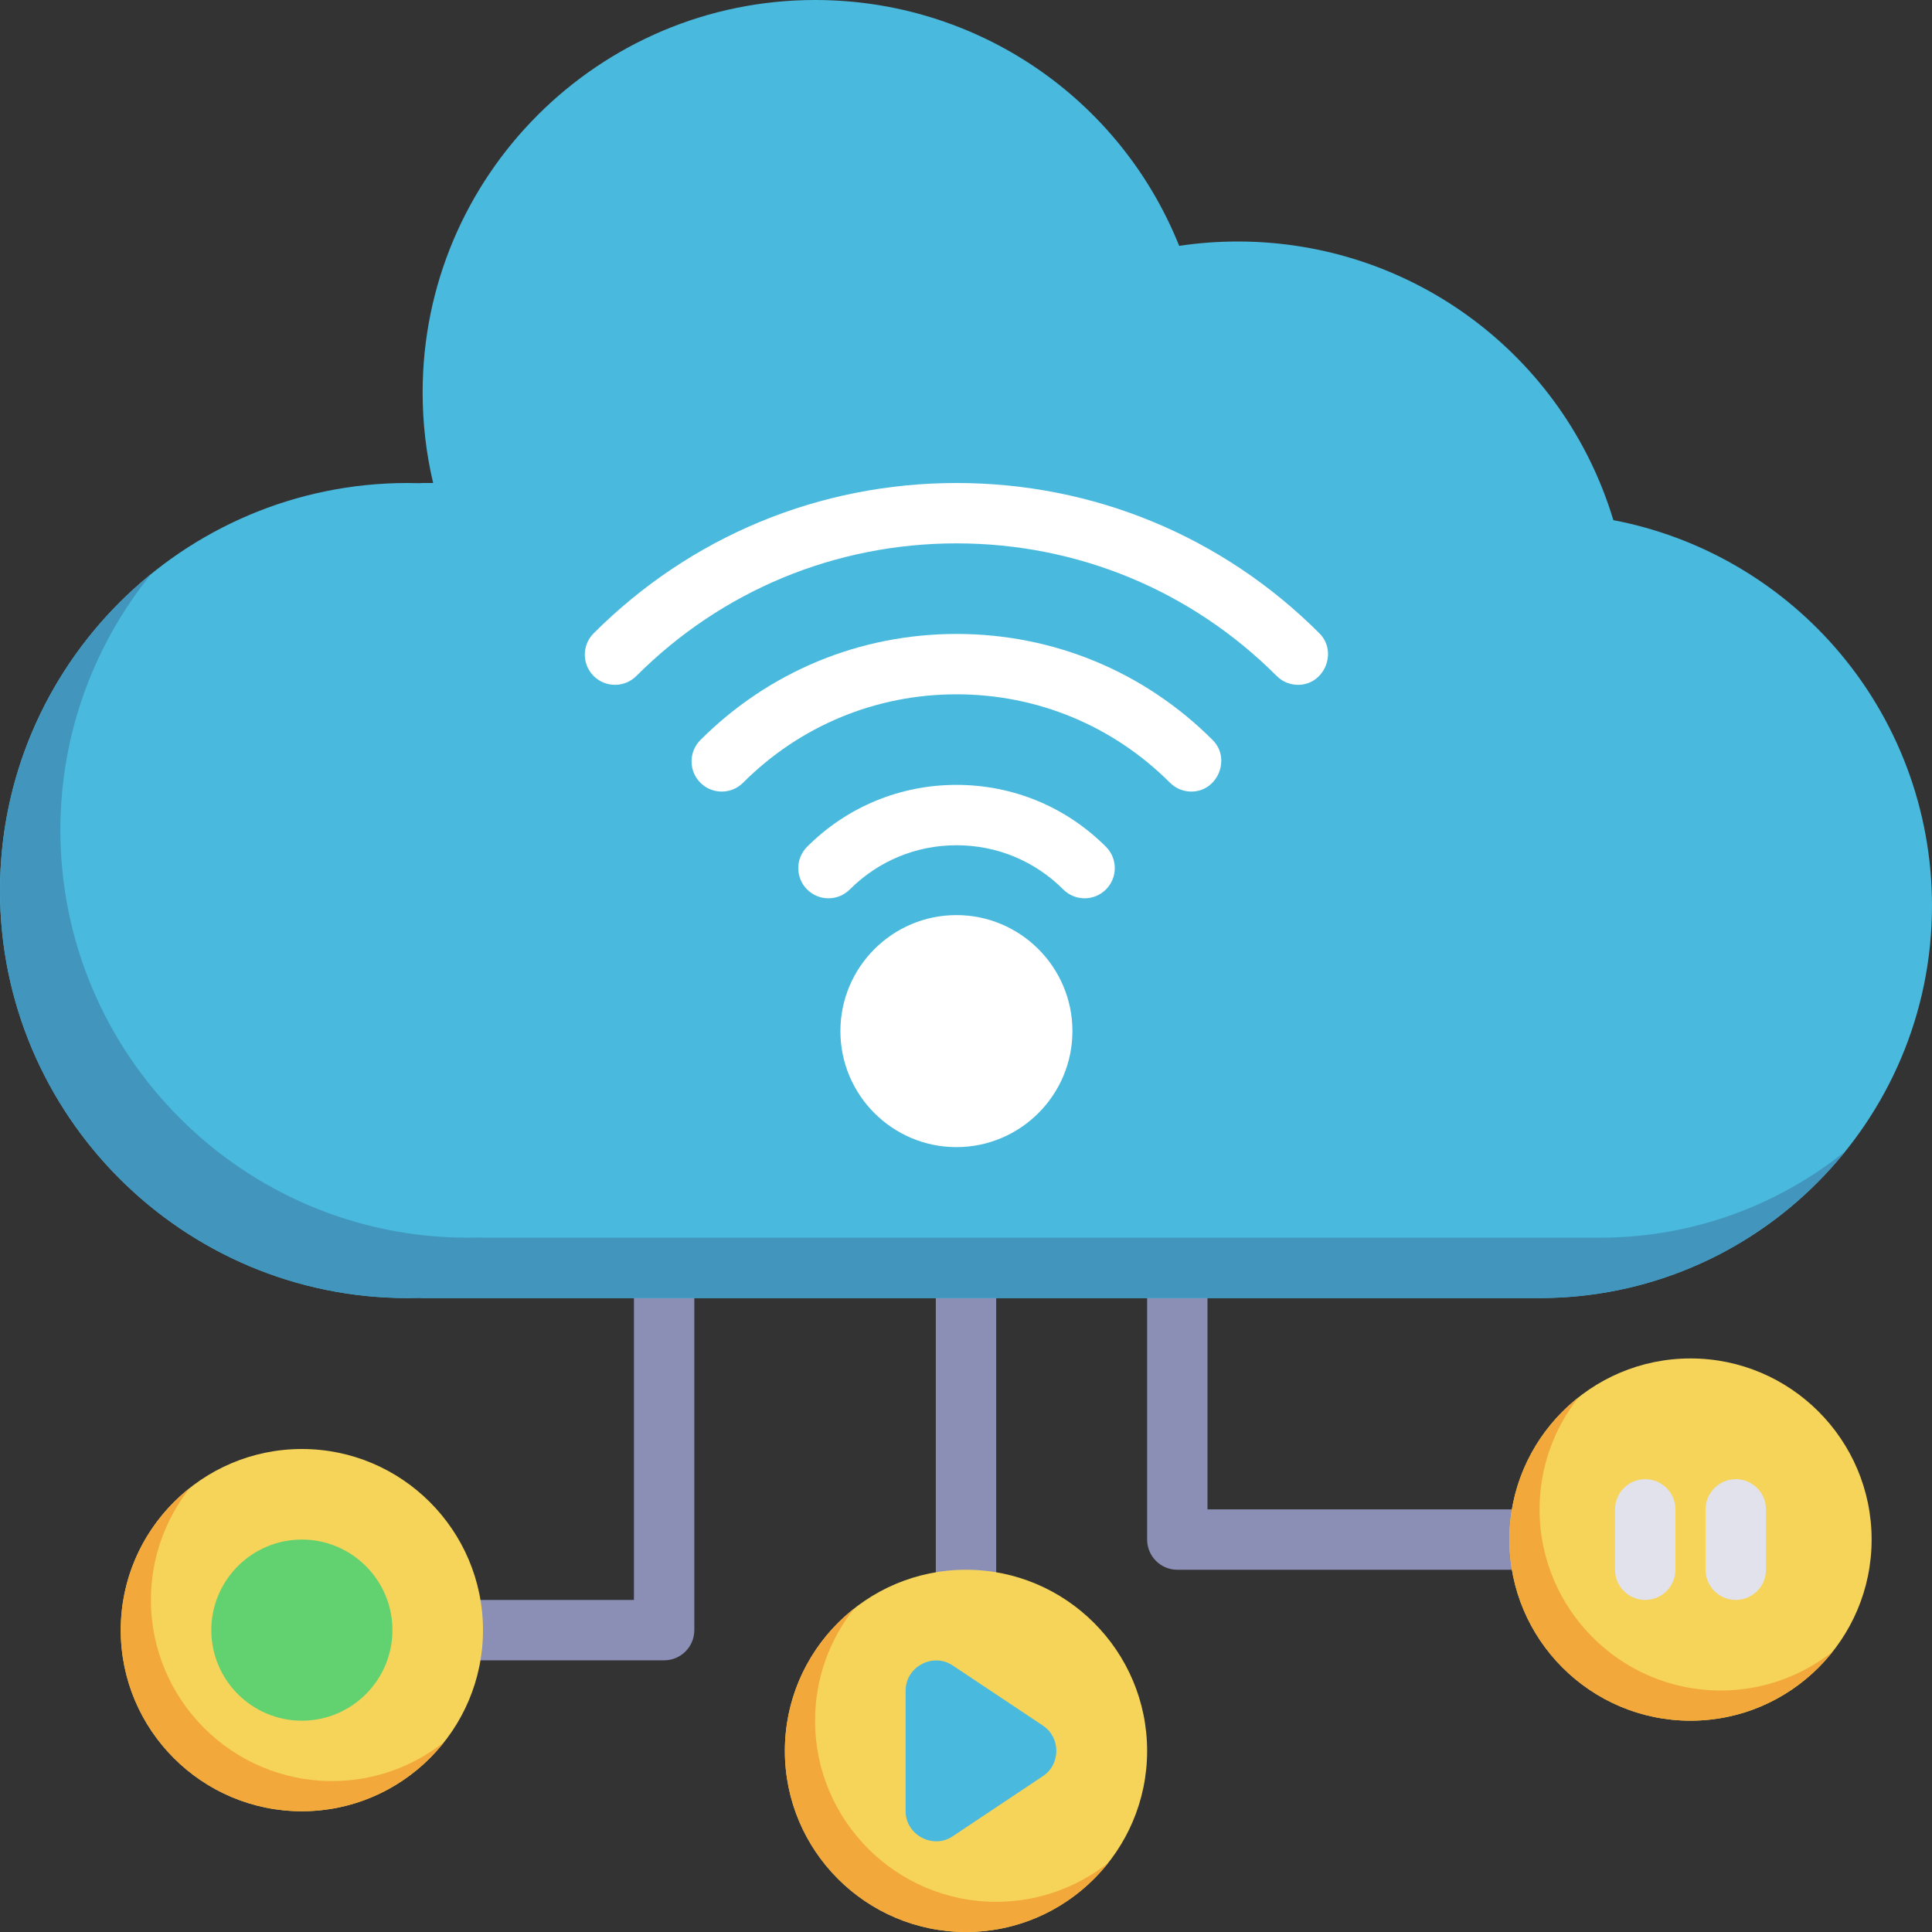
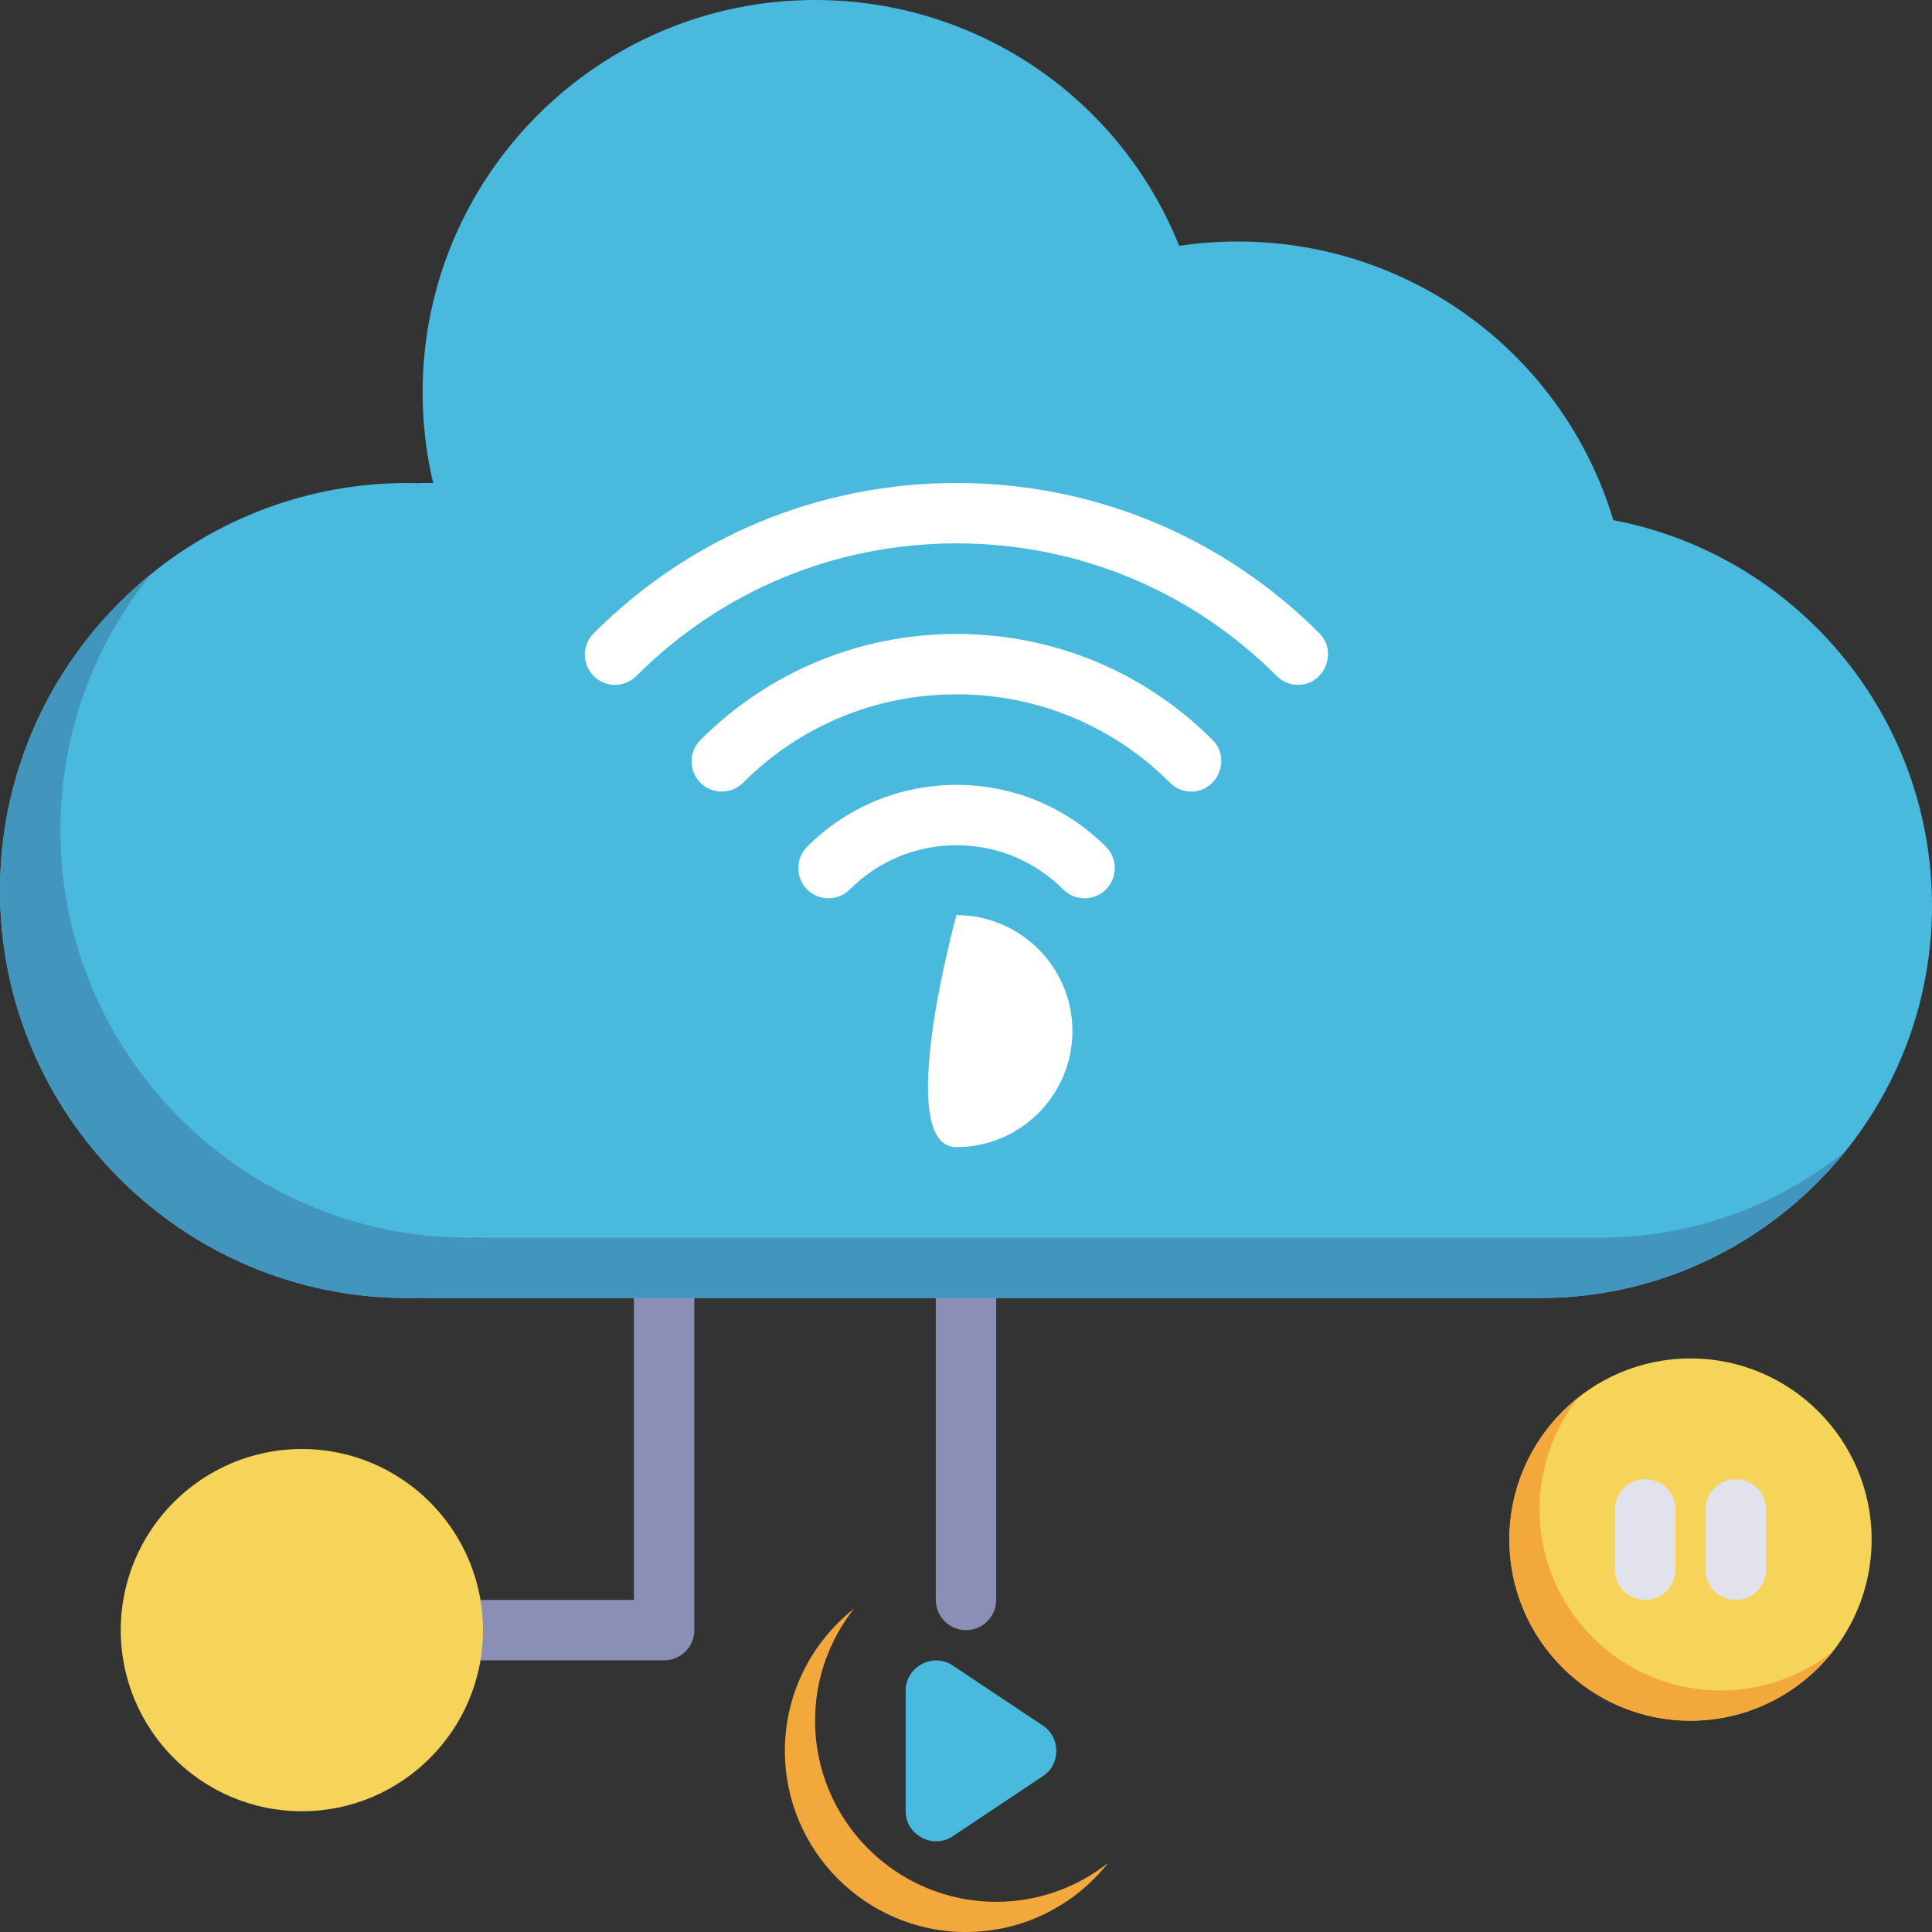
<svg xmlns="http://www.w3.org/2000/svg" id="Capa_1" x="0px" y="0px" viewBox="0 0 512 512" style="enable-background:new 0 0 512 512;" xml:space="preserve">
  <rect x="0" y="0" width="512" height="512" fill="#333333" stroke="none" />
  <g>
    <title>?????-????-???????-?????-?????</title>
    <path style="fill:#8B8FB5;" d="M176,440h-56c-4.418,0-8-3.582-8-8s3.582-8,8-8h48v-88c0-4.418,3.582-8,8-8s8,3.582,8,8v96 C184,436.418,180.418,440,176,440z" />
    <path style="fill:#8B8FB5;" d="M256,432c-4.418,0-8-3.582-8-8v-88c0-4.418,3.582-8,8-8s8,3.582,8,8v88 C264,428.418,260.418,432,256,432z" />
-     <path style="fill:#8B8FB5;" d="M408,416h-96c-4.418,0-8-3.582-8-8v-72c0-4.418,3.582-8,8-8s8,3.582,8,8v64h88c4.418,0,8,3.582,8,8 S412.418,416,408,416z" />
  </g>
  <path style="fill:#49B9DE;" d="M486.148,171.381c-15.333-17.446-35.977-29.225-58.593-33.536C414.372,94.104,374.171,64,328,64 c-5.187,0-10.376,0.388-15.501,1.155C296.749,25.904,258.813,0,216,0c-57.346,0-104,46.654-104,104c0,8.134,0.936,16.168,2.789,24 H112c-0.301,0-0.599,0.017-0.892,0.05C110,128.017,108.975,128,108,128C48.449,128,0,176.449,0,236s48.449,108,108,108 c0.973,0,1.995-0.017,3.1-0.05c0.295,0.033,0.596,0.05,0.9,0.05h296c57.346,0,104-46.654,104-104 C512,214.72,502.819,190.35,486.148,171.381z" />
  <path style="fill:#4296BD;" d="M424,328H128c-0.304,0-0.604-0.017-0.9-0.05c-1.105,0.034-2.127,0.05-3.1,0.05 c-59.551,0-108-48.449-108-108c0-25.709,9.035-49.344,24.09-67.91C15.651,171.907,0,202.158,0,236c0,59.551,48.449,108,108,108 c0.973,0,1.995-0.017,3.1-0.05c0.295,0.033,0.596,0.05,0.9,0.05h296c32.74,0,61.989-15.212,81.067-38.933 C471.239,319.405,448.606,328,424,328z" />
  <g>
    <title>???? ??????? ????? ????</title>
-     <path style="fill:#FFFFFF;" d="M253.459,242.51c-16.953,0-30.745,13.792-30.745,30.745S236.506,304,253.459,304 s30.745-13.792,30.745-30.745S270.412,242.51,253.459,242.51z" />
+     <path style="fill:#FFFFFF;" d="M253.459,242.51S236.506,304,253.459,304 s30.745-13.792,30.745-30.745S270.412,242.51,253.459,242.51z" />
    <path style="fill:#FFFFFF;" d="M344,181.49c-2.047,0-4.095-0.781-5.657-2.343C315.678,156.482,285.543,144,253.49,144 s-62.188,12.482-84.853,35.147c-3.124,3.124-8.189,3.125-11.313,0c-3.125-3.124-3.125-8.189,0-11.313 C183.011,142.146,217.164,128,253.49,128s70.479,14.146,96.167,39.833C354.583,172.759,350.995,181.49,344,181.49z" />
    <path style="fill:#FFFFFF;" d="M315.716,209.775c-2.048,0-4.095-0.781-5.657-2.343c-15.11-15.11-35.2-23.432-56.569-23.432 s-41.458,8.321-56.568,23.432c-3.124,3.124-8.189,3.125-11.313,0c-3.125-3.124-3.125-8.189,0-11.313 C203.74,177.986,227.848,168,253.49,168c25.643,0,49.751,9.986,67.882,28.118C326.298,201.043,322.711,209.775,315.716,209.775z" />
    <path style="fill:#FFFFFF;" d="M287.432,238.059c-2.047,0-4.095-0.781-5.657-2.343C274.22,228.161,264.175,224,253.49,224 s-20.729,4.161-28.284,11.716c-3.125,3.124-8.19,3.125-11.314,0s-3.125-8.189,0-11.314C224.469,213.825,238.532,208,253.49,208 c14.958,0,29.021,5.825,39.598,16.402c3.125,3.124,3.125,8.189,0,11.313C291.526,237.278,289.479,238.059,287.432,238.059z" />
  </g>
-   <path style="fill:#F6D45A;" d="M256,416c-26.467,0-48,21.533-48,48s21.533,48,48,48s48-21.533,48-48S282.467,416,256,416z" />
  <path style="fill:#F2A83B;" d="M264,504c-26.467,0-48-21.533-48-48c0-11.199,3.866-21.506,10.319-29.681 C215.174,435.117,208,448.732,208,464c0,26.467,21.533,48,48,48c15.268,0,28.883-7.174,37.681-18.319 C285.506,500.134,275.199,504,264,504z" />
  <path style="fill:#49B9DE;" d="M276.438,457.344l-24-16C247.215,437.862,240,441.742,240,448v32c0,6.25,7.21,10.142,12.438,6.656 l24-16C281.106,467.545,281.106,460.456,276.438,457.344z" />
  <path style="fill:#F6D45A;" d="M80,384c-26.467,0-48,21.533-48,48s21.533,48,48,48s48-21.533,48-48S106.467,384,80,384z" />
-   <path style="fill:#F2A83B;" d="M88,472c-26.467,0-48-21.533-48-48c0-11.199,3.866-21.506,10.319-29.681 C39.174,403.117,32,416.732,32,432c0,26.467,21.533,48,48,48c15.268,0,28.883-7.174,37.681-18.319 C109.506,468.134,99.199,472,88,472z" />
-   <path style="fill:#62D16F;" d="M80,408c-13.234,0-24,10.766-24,24s10.766,24,24,24s24-10.766,24-24S93.234,408,80,408z" />
  <path style="fill:#F6D45A;" d="M448,360c-26.467,0-48,21.533-48,48s21.533,48,48,48s48-21.533,48-48S474.467,360,448,360z" />
  <path style="fill:#F2A83B;" d="M456,448c-26.467,0-48-21.533-48-48c0-11.199,3.866-21.506,10.319-29.681 C407.174,379.117,400,392.732,400,408c0,26.467,21.533,48,48,48c15.268,0,28.883-7.174,37.681-18.319 C477.506,444.134,467.199,448,456,448z" />
  <g>
    <title>???? ??????? ????????</title>
    <path style="fill:#E1E2EC;" d="M460,424c-4.418,0-8-3.582-8-8v-16c0-4.418,3.582-8,8-8s8,3.582,8,8v16 C468,420.418,464.418,424,460,424z" />
    <path style="fill:#E1E2EC;" d="M436,424c-4.418,0-8-3.582-8-8v-16c0-4.418,3.582-8,8-8s8,3.582,8,8v16 C444,420.418,440.418,424,436,424z" />
  </g>
</svg>